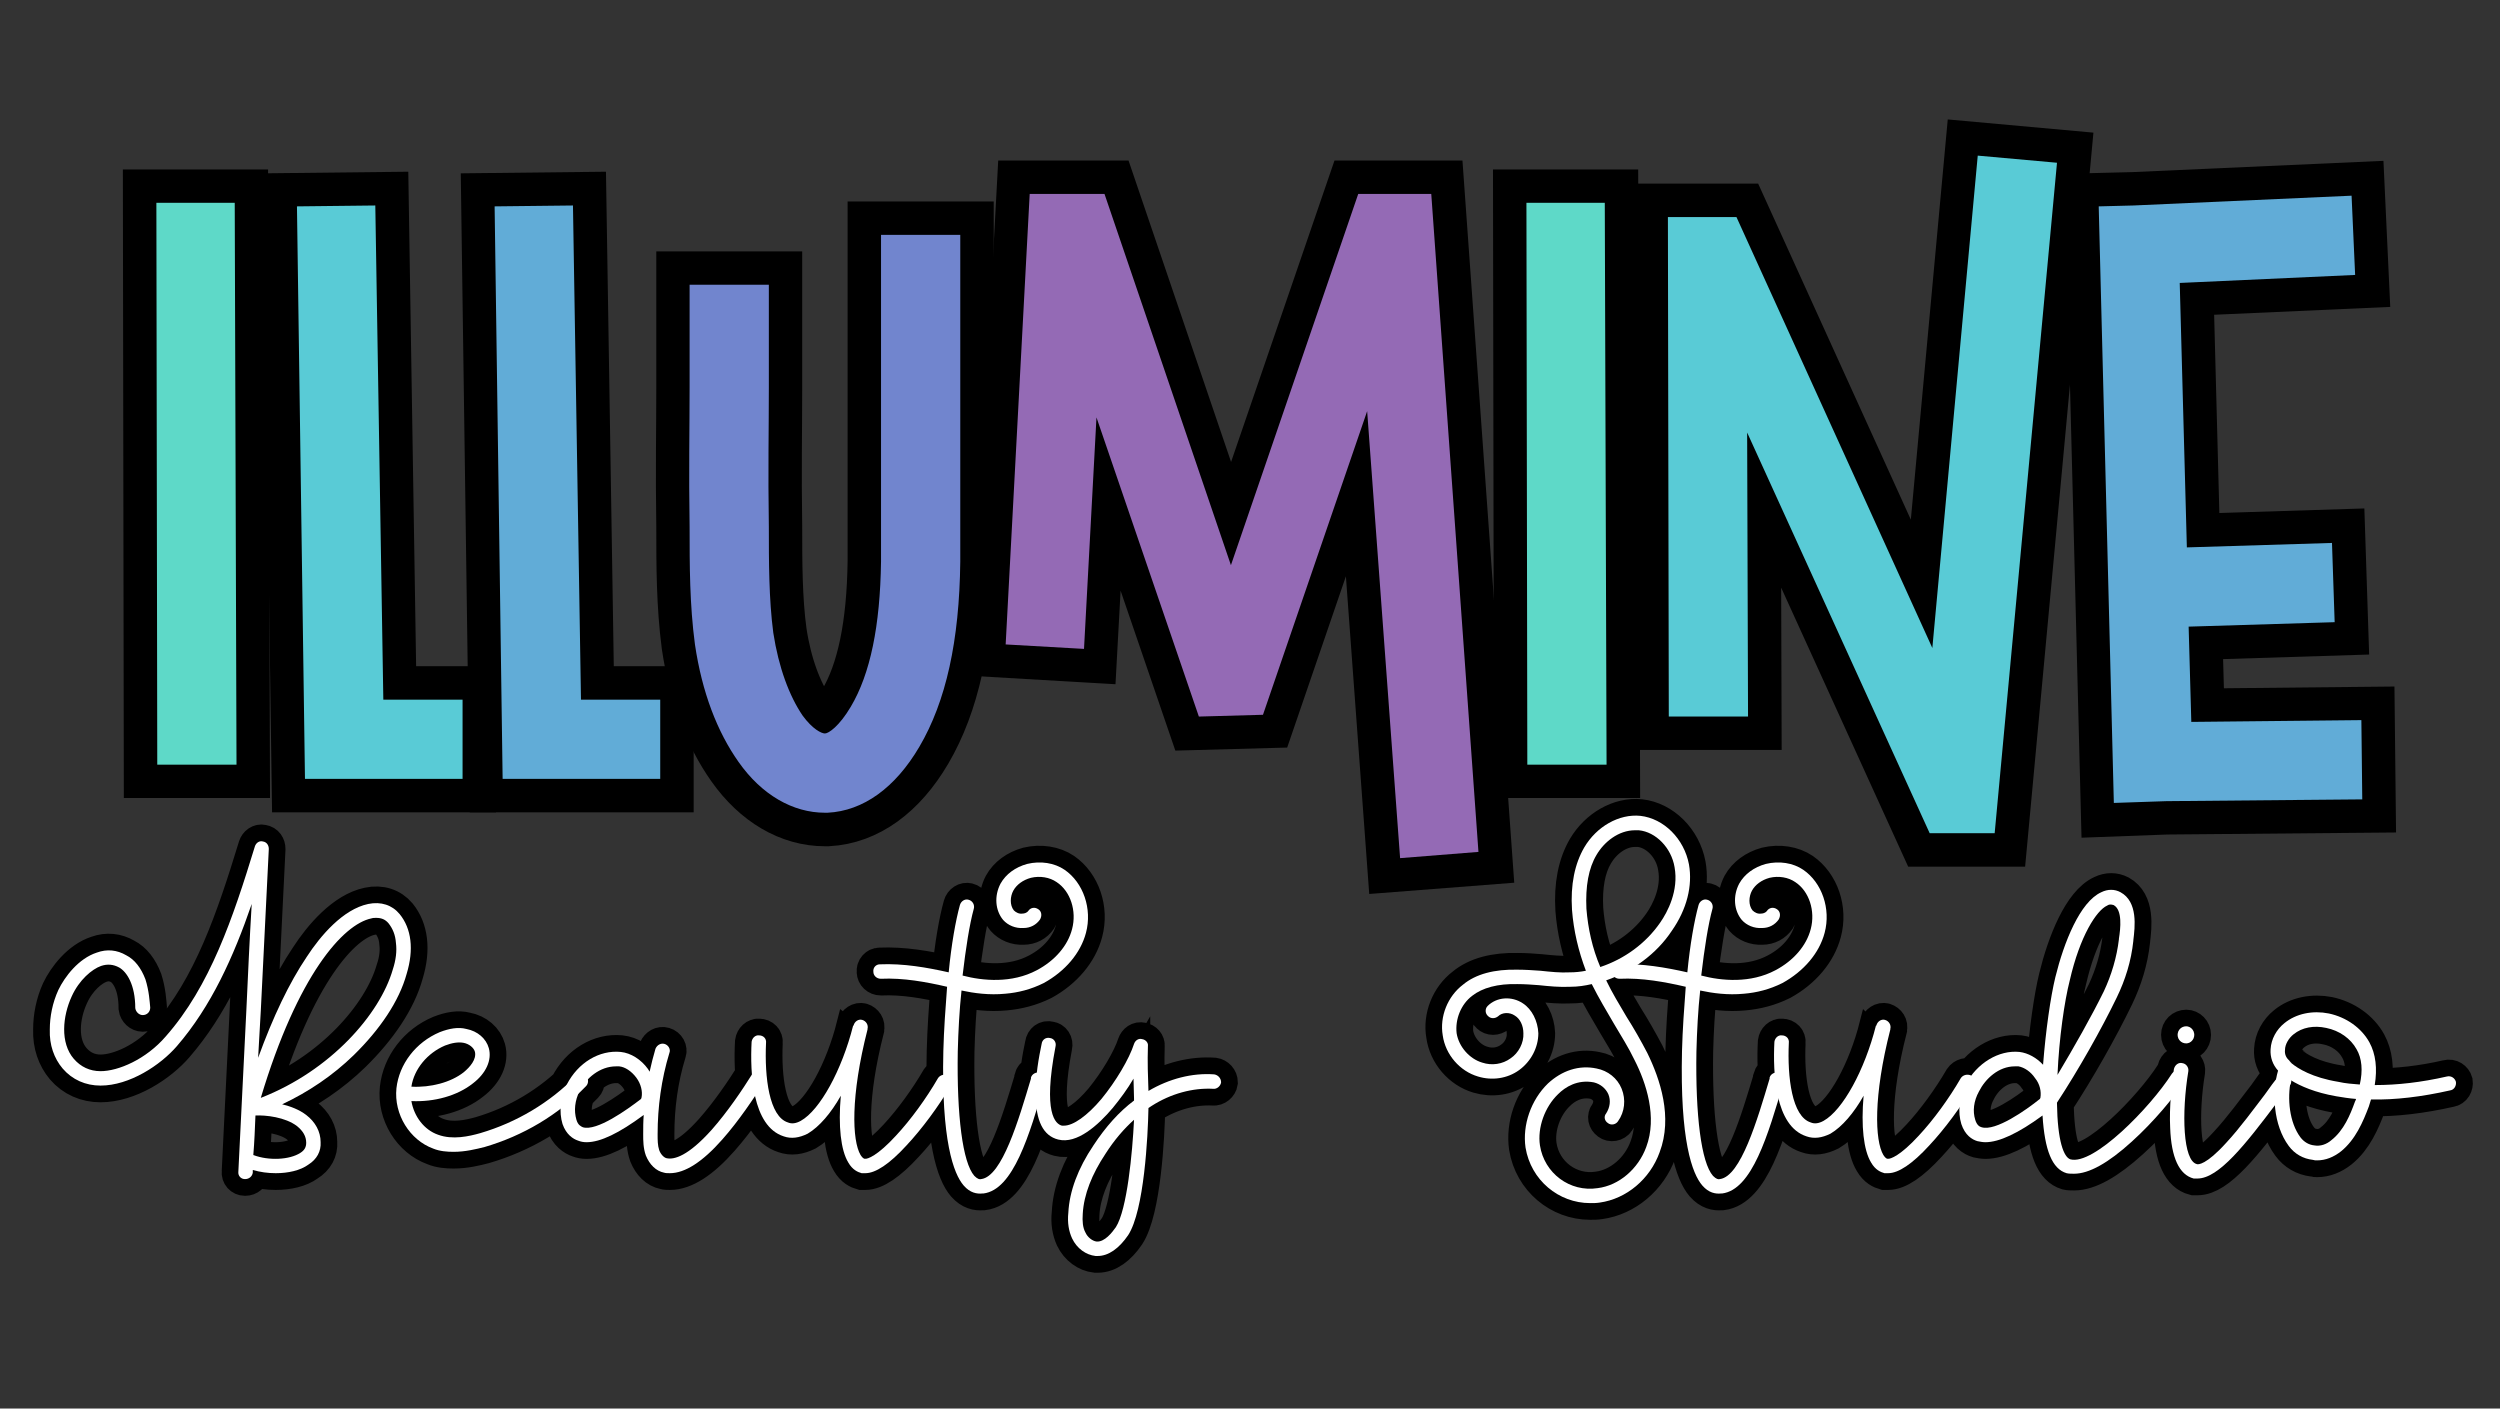
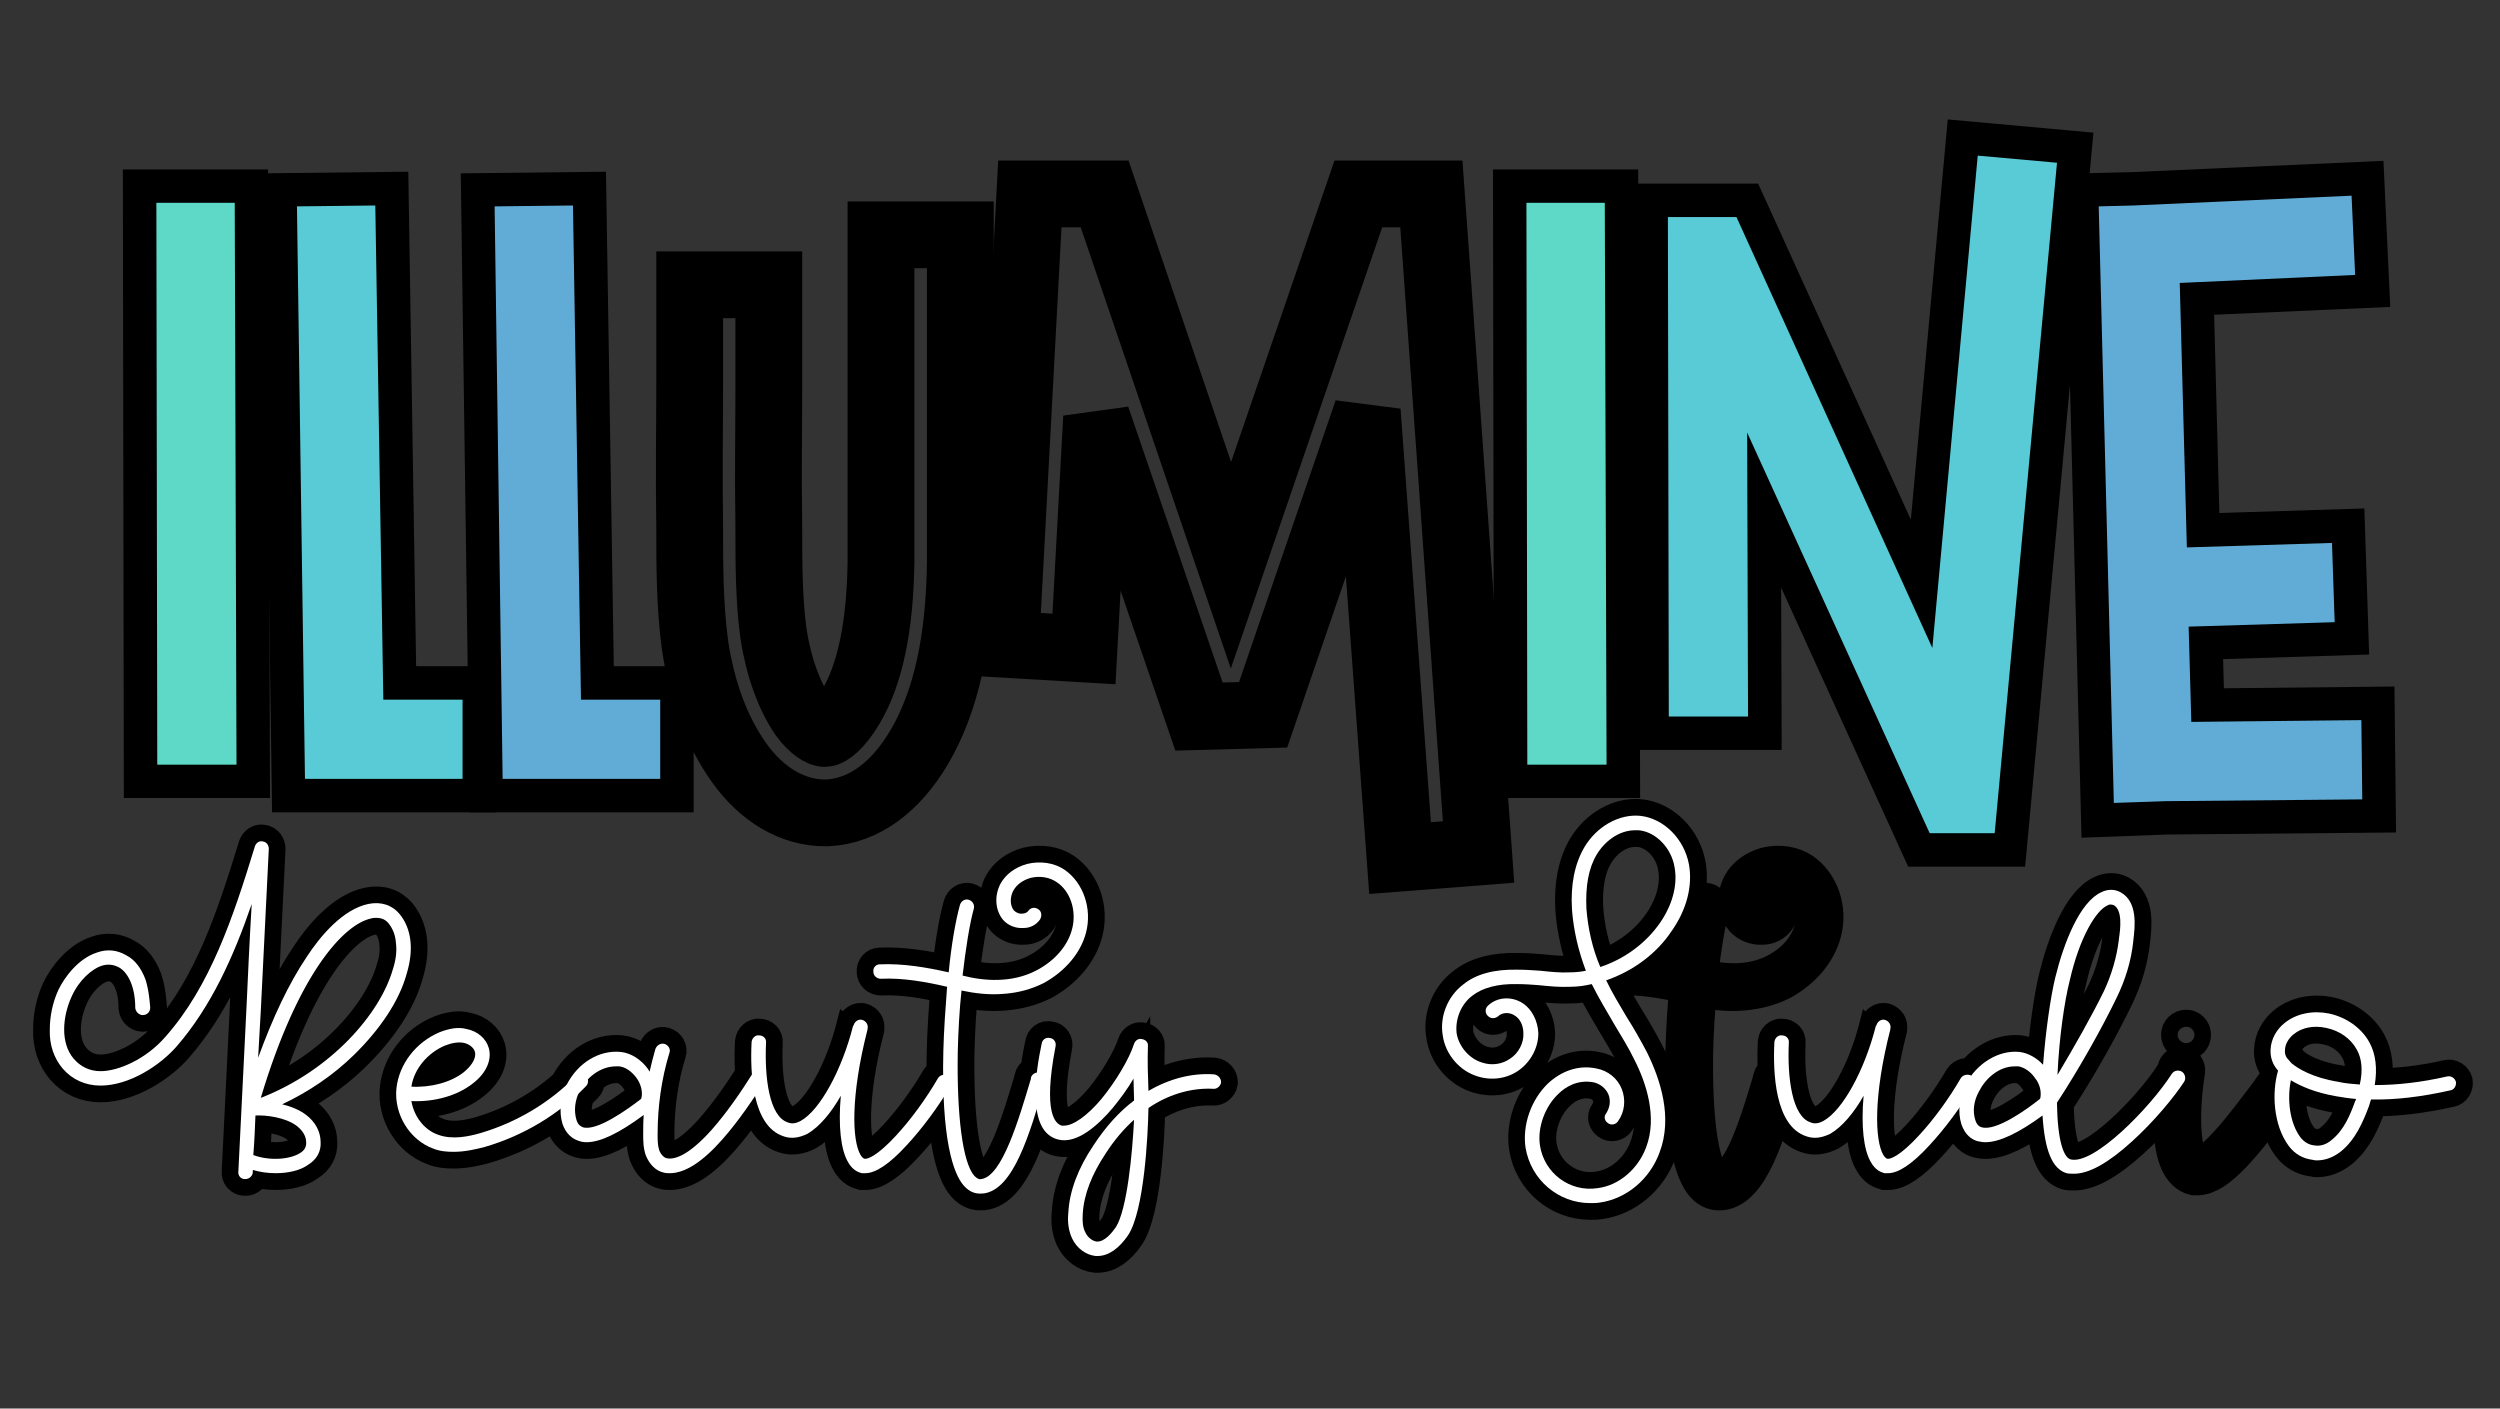
<svg xmlns="http://www.w3.org/2000/svg" width="1640" zoomAndPan="magnify" viewBox="0 0 1230 693" height="924" preserveAspectRatio="xMidYMid meet" version="1.0">
  <rect x="0" y="0" width="1230" height="693" fill="#333333" stroke="none" />
  <defs>
    <g />
    <clipPath id="c6934b96cf">
      <path d="M 0.887 0 L 303 0 L 303 563 L 0.887 563 Z M 0.887 0 " clip-rule="nonzero" />
    </clipPath>
    <clipPath id="d68d97f341">
      <path d="M 0.887 0 L 414 0 L 414 570 L 0.887 570 Z M 0.887 0 " clip-rule="nonzero" />
    </clipPath>
    <clipPath id="eb11df320e">
      <path d="M 846 0 L 1229.113 0 L 1229.113 581 L 846 581 Z M 846 0 " clip-rule="nonzero" />
    </clipPath>
    <clipPath id="b03160444f">
      <path d="M 0.887 308 L 1229.113 308 L 1229.113 692 L 0.887 692 Z M 0.887 308 " clip-rule="nonzero" />
    </clipPath>
  </defs>
  <g clip-path="url(#c6934b96cf)">
    <path stroke-linecap="butt" transform="matrix(4.694, 0, 0, 4.694, 36.082, -39.287)" fill="none" stroke-linejoin="miter" d="M 17.104 88.511 L 16.922 29.633 L 8.696 29.633 L 8.787 88.511 Z M 17.104 88.511 " stroke="#000000" stroke-width="7" stroke-opacity="1" stroke-miterlimit="4" />
  </g>
  <g clip-path="url(#d68d97f341)">
    <path stroke-linecap="butt" transform="matrix(4.694, 0, 0, 4.694, 36.082, -39.287)" fill="none" stroke-linejoin="miter" d="M 25.033 90.015 L 40.801 90.015 L 40.801 81.698 L 32.484 81.698 L 31.664 29.906 L 23.438 29.998 L 24.281 90.015 Z M 25.033 90.015 " stroke="#000000" stroke-width="7" stroke-opacity="1" stroke-miterlimit="4" />
  </g>
  <path stroke-linecap="butt" transform="matrix(4.694, 0, 0, 4.694, 36.082, -39.287)" fill="none" stroke-linejoin="miter" d="M 45.752 90.015 L 61.52 90.015 L 61.52 81.698 L 53.202 81.698 L 52.383 29.906 L 44.157 29.998 L 45 90.015 Z M 45.752 90.015 " stroke="#000000" stroke-width="7" stroke-opacity="1" stroke-miterlimit="4" />
  <path stroke-linecap="butt" transform="matrix(4.694, 0, 0, 4.694, 36.082, -39.287)" fill="none" stroke-linejoin="miter" d="M 72.896 38.223 L 64.602 38.223 C 64.602 42.416 64.602 45.765 64.602 48.955 C 64.602 53.422 64.511 57.637 64.602 63.606 C 64.602 67.617 64.602 71.718 65.149 75.911 C 65.901 80.969 67.496 85.071 69.729 88.238 C 72.167 91.701 75.425 93.57 78.775 93.57 C 78.866 93.57 78.98 93.57 79.071 93.57 C 82.808 93.365 86.158 90.949 88.687 86.643 C 91.466 81.904 92.879 75.546 92.97 67.252 L 92.97 32.983 L 84.654 32.983 L 84.654 67.252 C 84.562 73.951 83.537 79.01 81.486 82.45 C 80.279 84.501 79.162 85.253 78.775 85.253 C 78.411 85.253 77.476 84.797 76.451 83.384 C 75.061 81.333 73.921 78.349 73.375 74.703 C 72.896 71.171 72.896 67.252 72.896 63.606 C 72.805 57.637 72.896 53.422 72.896 48.955 C 72.896 45.765 72.896 42.416 72.896 38.223 Z M 72.896 38.223 " stroke="#000000" stroke-width="7" stroke-opacity="1" stroke-miterlimit="4" />
  <path stroke-linecap="butt" transform="matrix(4.694, 0, 0, 4.694, 36.082, -39.287)" fill="none" stroke-linejoin="miter" d="M 107.252 52.122 L 117.984 83.476 L 124.706 83.293 L 135.62 51.462 L 139.061 98.309 L 147.287 97.671 L 142.342 28.699 L 134.686 28.699 L 121.334 67.617 L 108.095 28.699 L 100.257 28.699 L 97.728 75.911 L 105.93 76.389 Z M 107.252 52.122 " stroke="#000000" stroke-width="7" stroke-opacity="1" stroke-miterlimit="4" />
  <path stroke-linecap="butt" transform="matrix(4.694, 0, 0, 4.694, 36.082, -39.287)" fill="none" stroke-linejoin="miter" d="M 160.713 88.511 L 160.531 29.633 L 152.305 29.633 L 152.396 88.511 Z M 160.713 88.511 " stroke="#000000" stroke-width="7" stroke-opacity="1" stroke-miterlimit="4" />
  <path stroke-linecap="butt" transform="matrix(4.694, 0, 0, 4.694, 36.082, -39.287)" fill="none" stroke-linejoin="miter" d="M 175.547 83.476 L 175.455 53.718 L 194.572 95.712 L 201.386 95.712 L 207.925 25.441 L 199.63 24.689 L 194.869 76.299 L 174.339 31.114 L 167.139 31.114 L 167.23 83.476 Z M 175.547 83.476 " stroke="#000000" stroke-width="7" stroke-opacity="1" stroke-miterlimit="4" />
  <g clip-path="url(#eb11df320e)">
    <path stroke-linecap="butt" transform="matrix(4.694, 0, 0, 4.694, 36.082, -39.287)" fill="none" stroke-linejoin="miter" d="M 213.895 92.544 L 219.387 92.34 L 239.916 92.157 L 239.825 83.863 L 222.006 84.045 L 221.733 74.065 L 237.022 73.586 L 236.749 65.27 L 221.528 65.748 L 220.799 38.018 L 239.187 37.198 L 238.8 28.881 L 215.945 29.906 L 212.3 29.998 Z M 213.895 92.544 " stroke="#000000" stroke-width="7" stroke-opacity="1" stroke-miterlimit="4" />
  </g>
  <g fill="#5ed9c8" fill-opacity="1">
    <g transform="translate(61.604, 397.232)">
      <g>
        <path d="M 54.758 -21.027 L 53.883 -297.449 L 15.332 -297.449 L 15.77 -21.027 Z M 54.758 -21.027 " />
      </g>
    </g>
  </g>
  <g fill="#59cbd6" fill-opacity="1">
    <g transform="translate(132.083, 397.232)">
      <g>
        <path d="M 21.465 -14.02 L 95.5 -14.02 L 95.5 -53.008 L 56.512 -53.008 L 52.566 -296.133 L 14.02 -295.695 L 17.961 -14.02 Z M 21.465 -14.02 " />
      </g>
    </g>
  </g>
  <g fill="#61acd7" fill-opacity="1">
    <g transform="translate(229.332, 397.232)">
      <g>
        <path d="M 21.465 -14.02 L 95.5 -14.02 L 95.5 -53.008 L 56.512 -53.008 L 52.566 -296.133 L 14.02 -295.695 L 17.961 -14.02 Z M 21.465 -14.02 " />
      </g>
    </g>
  </g>
  <g fill="#7185ce" fill-opacity="1">
    <g transform="translate(326.581, 397.232)">
      <g>
-         <path d="M 51.691 -257.145 L 12.703 -257.145 C 12.703 -237.434 12.703 -221.664 12.703 -206.77 C 12.703 -185.742 12.266 -166.027 12.703 -137.992 C 12.703 -119.156 12.703 -99.879 15.332 -80.168 C 18.836 -56.512 26.285 -37.234 36.797 -22.34 C 48.188 -6.133 63.52 2.629 79.289 2.629 C 79.727 2.629 80.168 2.629 80.605 2.629 C 98.129 1.754 113.898 -9.637 125.727 -29.789 C 138.867 -52.129 145.438 -81.918 145.875 -120.906 L 145.875 -281.676 L 106.887 -281.676 L 106.887 -120.906 C 106.449 -89.367 101.633 -65.711 91.996 -49.5 C 86.301 -39.863 81.043 -36.359 79.289 -36.359 C 77.539 -36.359 73.156 -38.551 68.34 -45.121 C 61.77 -54.758 56.512 -68.777 53.883 -85.859 C 51.691 -102.508 51.691 -120.906 51.691 -137.992 C 51.254 -166.027 51.691 -185.742 51.691 -206.77 C 51.691 -221.664 51.691 -237.434 51.691 -257.145 Z M 51.691 -257.145 " />
-       </g>
+         </g>
    </g>
  </g>
  <g fill="#946ab5" fill-opacity="1">
    <g transform="translate(486.022, 397.232)">
      <g>
-         <path d="M 53.445 -191.875 L 103.82 -44.684 L 135.363 -45.559 L 186.617 -194.941 L 202.824 24.969 L 241.375 21.902 L 218.156 -301.828 L 182.234 -301.828 L 119.594 -119.156 L 57.387 -301.828 L 20.59 -301.828 L 8.762 -80.168 L 47.312 -77.977 Z M 53.445 -191.875 " />
-       </g>
+         </g>
    </g>
  </g>
  <g fill="#5ed9c8" fill-opacity="1">
    <g transform="translate(735.671, 397.232)">
      <g>
        <path d="M 54.758 -21.027 L 53.883 -297.449 L 15.332 -297.449 L 15.77 -21.027 Z M 54.758 -21.027 " />
      </g>
    </g>
  </g>
  <g fill="#59cbd6" fill-opacity="1">
    <g transform="translate(806.15, 397.232)">
      <g>
        <path d="M 53.883 -44.684 L 53.445 -184.426 L 143.25 12.703 L 175.227 12.703 L 205.891 -317.16 L 166.902 -320.664 L 144.562 -78.414 L 48.188 -290.438 L 14.457 -290.438 L 14.895 -44.684 Z M 53.883 -44.684 " />
      </g>
    </g>
  </g>
  <g fill="#61acd7" fill-opacity="1">
    <g transform="translate(1018.983, 397.232)">
      <g>
        <path d="M 21.027 -2.191 L 46.875 -3.066 L 143.25 -3.941 L 142.809 -42.93 L 59.141 -42.055 L 57.824 -88.93 L 129.668 -91.117 L 128.355 -130.105 L 56.949 -127.914 L 53.445 -258.023 L 139.742 -261.965 L 137.992 -300.953 L 30.664 -296.133 L 13.582 -295.695 Z M 21.027 -2.191 " />
      </g>
    </g>
  </g>
  <g clip-path="url(#b03160444f)">
    <path stroke-linecap="butt" transform="matrix(4.694, 0, 0, 4.694, 24.956, 352.173)" fill="none" stroke-linejoin="miter" d="M 21.736 35.848 C 21.846 34.167 21.914 32.554 22.023 30.927 C 22.297 25.268 22.584 19.445 22.857 13.963 C 22.857 13.567 22.638 13.225 22.242 13.17 C 21.846 13.061 21.517 13.348 21.408 13.676 C 19.112 21.181 16.706 28.344 12.058 33.606 C 9.981 36.012 7.069 37.256 5.224 37.256 C 4.103 37.256 3.146 36.805 2.421 35.958 C 0.972 34.276 1.246 31.488 2.203 29.41 C 2.982 27.674 4.322 26.553 5.278 26.225 C 5.948 25.993 6.563 26.047 7.178 26.389 C 7.971 26.84 8.86 28.18 8.86 30.64 C 8.914 31.037 9.256 31.365 9.652 31.365 C 10.09 31.365 10.432 31.037 10.432 30.585 C 10.377 30.025 10.322 28.849 9.926 27.619 C 9.475 26.444 8.805 25.555 7.916 25.104 C 6.96 24.544 5.893 24.434 4.827 24.817 C 2.927 25.432 1.465 27.346 0.795 28.74 C 0.18 30.08 -0.094 31.542 -0.094 32.882 C -0.149 34.509 0.357 35.903 1.246 36.969 C 2.257 38.145 3.652 38.76 5.224 38.76 C 8.245 38.76 11.498 36.641 13.234 34.618 C 16.815 30.476 19.166 25.268 21.066 19.732 C 20.848 23.423 20.67 27.168 20.506 30.818 C 20.232 36.463 19.946 42.286 19.672 47.781 C 19.617 48.219 19.946 48.561 20.342 48.561 C 20.397 48.561 20.397 48.561 20.397 48.561 C 20.793 48.561 21.121 48.274 21.176 47.891 C 21.176 47.781 21.176 47.727 21.176 47.604 C 21.968 47.836 22.748 47.946 23.582 47.946 C 24.88 47.946 26.165 47.659 26.999 47.043 C 27.901 46.483 28.352 45.649 28.284 44.692 C 28.284 43.571 27.737 42.573 26.78 41.835 C 26.056 41.275 25.154 40.947 24.265 40.728 C 26.999 39.43 29.582 37.694 31.756 35.575 C 34.503 32.882 36.526 29.916 37.306 27.059 C 38.085 24.489 37.811 22.302 36.581 20.784 C 35.788 19.841 34.613 19.445 33.273 19.732 C 30.648 20.278 28.284 23.026 26.835 25.268 C 24.989 28.016 23.308 31.542 21.736 35.848 Z M 25.823 43.011 C 26.438 43.517 26.78 44.077 26.78 44.747 C 26.78 45.198 26.616 45.54 26.165 45.813 C 25.044 46.551 22.857 46.661 21.23 46.045 C 21.353 44.692 21.408 43.298 21.463 41.904 C 22.529 41.835 24.593 42.068 25.823 43.011 Z M 33.615 21.236 C 33.779 21.181 33.943 21.181 34.107 21.181 C 34.667 21.181 35.064 21.345 35.405 21.741 C 35.843 22.302 36.13 22.972 36.185 23.819 C 36.294 24.653 36.185 25.61 35.843 26.608 C 34.503 31.255 29.35 37.188 22.023 40.045 C 25.878 27.168 30.648 21.851 33.615 21.236 Z M 56.118 37.748 C 55.831 37.475 55.325 37.475 55.051 37.748 C 52.304 40.55 48.832 42.628 45.032 43.749 C 43.856 44.077 42.12 44.473 40.603 43.913 C 39.154 43.407 38.088 42.013 37.801 40.386 C 40.207 40.496 42.626 39.826 44.239 38.541 C 45.647 37.475 46.262 36.08 45.92 34.837 C 45.647 33.839 44.745 33.046 43.569 32.827 C 42.735 32.608 41.778 32.773 40.767 33.169 C 38.252 34.222 36.516 36.518 36.242 39.047 C 35.955 41.781 37.637 44.473 40.097 45.362 C 40.767 45.649 41.56 45.704 42.23 45.704 C 43.46 45.704 44.581 45.43 45.469 45.198 C 49.502 44.022 53.206 41.835 56.118 38.814 C 56.391 38.541 56.391 38.035 56.118 37.748 Z M 41.327 34.563 C 42.065 34.276 42.735 34.167 43.296 34.276 C 43.856 34.399 44.362 34.782 44.471 35.233 C 44.635 36.012 43.966 36.805 43.296 37.365 C 41.943 38.432 39.824 38.992 37.801 38.869 C 38.088 37.024 39.482 35.342 41.327 34.563 Z M 74.65 37.256 C 74.253 37.024 73.802 37.078 73.584 37.475 C 72.463 39.265 70.945 41.507 69.264 43.407 C 66.804 46.155 65.355 46.551 64.562 46.374 C 64.288 46.319 63.947 45.991 63.783 45.54 C 63.619 45.034 63.619 44.473 63.619 43.858 C 63.619 41.001 64.001 38.09 64.849 35.342 C 65.013 34.96 64.739 34.509 64.343 34.399 C 63.947 34.276 63.564 34.509 63.386 34.905 C 63.168 35.684 62.949 36.518 62.771 37.311 C 62.717 37.188 62.662 37.133 62.607 37.024 C 61.883 36.012 60.816 35.342 59.75 35.233 C 57.508 35.014 55.266 36.354 54.091 38.65 C 53.421 39.99 53.257 41.507 53.654 42.792 C 54.036 43.913 54.774 44.364 55.266 44.528 C 55.554 44.638 55.827 44.692 56.169 44.692 C 57.617 44.692 59.586 43.749 62.156 41.835 C 62.101 42.519 62.101 43.189 62.101 43.858 C 62.101 44.528 62.101 45.307 62.388 46.1 C 62.771 47.043 63.441 47.727 64.288 47.891 C 64.453 47.946 64.685 47.946 64.904 47.946 C 66.475 47.946 68.321 46.77 70.385 44.419 C 72.121 42.451 73.693 40.099 74.869 38.254 C 75.087 37.926 74.978 37.475 74.65 37.256 Z M 61.937 39.99 L 61.883 40.168 C 60.42 41.275 57.235 43.571 55.772 43.134 C 55.554 43.011 55.266 42.902 55.103 42.341 C 54.829 41.398 54.939 40.332 55.444 39.32 C 56.114 37.981 57.563 36.75 59.244 36.75 C 59.354 36.75 59.477 36.75 59.586 36.75 C 60.201 36.805 60.871 37.256 61.377 37.926 C 61.883 38.596 62.047 39.375 61.937 39.99 Z M 94.071 37.694 C 93.675 37.529 93.237 37.639 93.005 37.981 C 91.775 40.099 90.148 42.341 88.59 44.022 C 86.676 46.1 85.61 46.483 85.336 46.428 C 85.172 46.428 84.995 46.209 84.885 46.045 C 83.997 44.528 83.819 39.881 85.61 32.882 C 85.61 32.827 85.61 32.827 85.61 32.827 C 85.733 32.376 85.446 31.993 85.063 31.87 C 84.667 31.761 84.27 32.048 84.161 32.431 C 84.161 32.431 84.161 32.486 84.106 32.486 C 82.931 37.133 80.634 41.343 78.611 42.451 C 78.119 42.737 77.668 42.792 77.272 42.628 C 75.317 42.013 74.811 37.926 74.975 34.276 C 75.03 33.839 74.702 33.497 74.251 33.497 C 73.854 33.442 73.526 33.784 73.471 34.167 C 73.294 37.42 73.526 43.011 76.82 44.077 C 77.613 44.364 78.447 44.255 79.349 43.804 C 80.579 43.079 81.81 41.617 82.821 39.826 C 82.534 43.011 82.821 45.54 83.6 46.825 C 84.051 47.604 84.612 47.836 84.995 47.946 C 85.118 47.946 85.227 47.946 85.391 47.946 C 86.457 47.946 87.906 46.989 89.697 45.034 C 91.324 43.298 93.06 40.947 94.345 38.76 C 94.522 38.363 94.413 37.926 94.071 37.694 Z M 106.281 16.137 C 105.214 15.412 103.752 15.194 102.358 15.521 C 101.127 15.864 100.116 16.588 99.555 17.6 C 98.886 18.885 98.995 20.402 99.842 21.399 C 100.335 21.96 101.127 22.302 101.961 22.247 C 102.686 22.247 103.314 21.905 103.697 21.345 C 103.929 20.962 103.861 20.511 103.533 20.278 C 103.137 20.005 102.686 20.115 102.467 20.456 C 102.303 20.675 102.016 20.73 101.852 20.73 C 101.51 20.784 101.182 20.621 100.95 20.402 C 100.512 19.841 100.567 18.939 100.895 18.324 C 101.237 17.709 101.906 17.203 102.754 16.984 C 103.697 16.752 104.709 16.93 105.433 17.435 C 106.896 18.379 107.566 20.456 107.06 22.357 C 106.609 24.093 105.269 25.664 103.369 26.662 C 100.731 28.07 97.71 27.783 95.578 27.223 C 95.919 24.366 96.316 21.851 96.753 20.224 C 96.863 19.841 96.644 19.39 96.193 19.281 C 95.81 19.171 95.413 19.445 95.304 19.841 C 94.853 21.454 94.402 23.983 94.129 26.895 C 91.887 26.389 89.372 25.938 86.898 26.047 C 86.515 26.047 86.173 26.389 86.228 26.84 C 86.228 27.223 86.569 27.565 87.02 27.565 C 89.372 27.455 91.777 27.906 93.951 28.398 C 93.787 30.585 93.623 32.937 93.568 35.124 C 93.336 44.528 94.634 48 95.687 49.23 C 96.37 50.01 97.095 50.133 97.655 50.078 C 97.71 50.078 97.71 50.078 97.765 50.078 C 100.895 49.681 102.576 43.968 104.203 38.432 L 104.203 38.363 C 104.367 37.981 104.094 37.529 103.697 37.42 C 103.314 37.311 102.863 37.529 102.754 37.926 L 102.754 38.035 C 101.455 42.341 99.719 48.274 97.546 48.561 C 97.368 48.615 97.15 48.561 96.808 48.219 C 95.578 46.825 94.962 41.904 95.072 35.178 C 95.127 33.046 95.249 30.872 95.468 28.795 C 96.753 29.082 98.38 29.301 100.061 29.136 C 101.401 29.013 102.754 28.685 104.094 28.016 C 106.335 26.785 107.948 24.872 108.509 22.753 C 109.192 20.224 108.235 17.49 106.281 16.137 Z M 121.955 37.584 C 119.659 37.42 117.253 38.035 115.066 39.32 C 115.011 37.871 114.956 36.245 115.011 34.618 C 115.066 34.276 114.779 33.948 114.396 33.893 C 114 33.784 113.671 34.057 113.549 34.399 C 113.043 35.958 111.648 38.309 110.131 40.168 C 108.627 41.958 107.165 42.956 106.222 42.956 C 106.167 42.956 106.044 42.956 105.989 42.956 C 105.32 42.792 103.98 41.671 105.32 34.673 C 105.429 34.222 105.155 33.839 104.759 33.784 C 104.308 33.661 103.925 33.948 103.87 34.399 C 103.584 35.739 103.201 37.816 103.255 39.717 C 103.255 42.451 104.035 44.022 105.606 44.419 C 107.561 44.925 109.803 42.902 111.307 41.111 C 112.099 40.168 112.879 39.101 113.494 38.035 C 113.494 38.705 113.549 39.43 113.549 40.099 C 113.549 40.168 113.549 40.222 113.549 40.332 C 111.99 41.507 110.582 43.079 109.297 45.034 C 107.671 47.44 106.782 49.846 106.673 52.087 C 106.55 53.154 106.727 54.042 107.056 54.78 C 107.561 55.833 108.518 56.516 109.516 56.625 C 109.584 56.625 109.639 56.625 109.748 56.625 C 110.869 56.625 111.99 55.833 112.933 54.438 C 114.615 51.869 115.011 44.077 115.066 41.111 C 115.175 41.056 115.285 40.947 115.394 40.892 C 117.417 39.607 119.713 38.992 121.846 39.101 C 122.229 39.156 122.625 38.814 122.68 38.432 C 122.68 37.981 122.338 37.639 121.955 37.584 Z M 111.648 53.605 C 111.252 54.165 110.473 55.163 109.639 55.108 C 109.188 55.054 108.682 54.657 108.463 54.165 C 108.176 53.659 108.122 52.989 108.176 52.197 C 108.286 50.187 109.133 48.055 110.582 45.868 C 111.484 44.473 112.482 43.298 113.549 42.341 C 113.384 45.813 112.824 51.746 111.648 53.605 Z M 149.605 37.816 C 151.067 38.254 152.681 38.035 153.911 37.133 C 155.154 36.245 155.934 34.782 155.934 33.278 C 155.879 31.993 155.264 30.75 154.307 30.134 C 153.132 29.355 151.56 29.465 150.616 30.421 C 150.329 30.695 150.329 31.201 150.671 31.488 C 150.945 31.761 151.396 31.761 151.737 31.488 C 152.12 31.091 152.913 31.037 153.473 31.433 C 154.034 31.761 154.362 32.486 154.362 33.278 C 154.417 34.276 153.856 35.342 153.022 35.903 C 152.188 36.518 151.067 36.696 150.056 36.354 C 148.716 35.958 147.595 34.673 147.363 33.278 C 147.199 31.816 147.814 30.257 148.99 29.355 C 150.056 28.521 151.682 28.07 153.747 28.125 C 154.471 28.125 155.264 28.18 155.988 28.234 C 157.055 28.344 158.175 28.453 159.296 28.398 C 160.076 28.398 160.8 28.289 161.538 28.125 C 162.263 29.574 163.097 30.982 163.889 32.321 C 164.614 33.552 165.393 34.782 166.008 36.08 C 167.238 38.486 168.414 42.068 167.238 45.198 C 166.404 47.494 164.382 49.23 162.153 49.517 C 159.242 49.955 156.549 47.946 156.098 45.034 C 155.824 43.189 156.604 41.001 157.998 39.662 C 158.736 38.924 160.021 38.09 161.757 38.432 C 162.427 38.596 162.987 39.047 163.274 39.662 C 163.548 40.332 163.438 41.056 163.042 41.671 C 162.768 42.013 162.878 42.451 163.206 42.683 C 163.548 42.956 164.053 42.847 164.272 42.519 C 164.997 41.507 165.119 40.222 164.668 39.101 C 164.217 37.981 163.206 37.188 162.03 36.969 C 160.185 36.573 158.394 37.188 156.945 38.541 C 155.154 40.277 154.252 42.902 154.594 45.253 C 155.154 48.67 158.066 51.076 161.361 51.076 C 161.702 51.076 162.03 51.076 162.372 51.021 C 165.174 50.638 167.635 48.561 168.646 45.758 C 170.041 42.068 168.701 38.09 167.361 35.342 C 166.678 34.057 165.953 32.773 165.174 31.542 C 164.45 30.312 163.657 29.013 163.042 27.729 C 165.789 26.785 168.305 24.995 169.931 22.52 C 171.503 20.278 172.118 17.818 171.722 15.576 C 171.216 12.897 169.084 10.765 166.623 10.491 C 164.382 10.259 162.03 11.612 160.745 13.785 C 159.734 15.521 159.296 17.709 159.46 20.347 C 159.625 22.52 160.13 24.653 160.91 26.731 C 160.362 26.84 159.802 26.895 159.242 26.895 C 158.23 26.949 157.219 26.84 156.153 26.731 C 155.373 26.662 154.539 26.608 153.747 26.608 C 151.341 26.553 149.386 27.059 148.033 28.18 C 146.42 29.41 145.572 31.542 145.914 33.497 C 146.188 35.52 147.705 37.256 149.605 37.816 Z M 162.03 14.579 C 162.823 13.225 164.327 11.995 166.063 11.995 C 166.24 11.995 166.35 11.995 166.459 11.995 C 168.25 12.173 169.876 13.84 170.205 15.864 C 170.656 18.324 169.48 20.566 168.701 21.687 C 167.184 23.874 164.942 25.487 162.427 26.334 C 161.593 24.366 161.142 22.302 160.978 20.224 C 160.855 17.873 161.196 15.973 162.03 14.579 Z M 183.707 16.137 C 182.641 15.412 181.178 15.194 179.784 15.521 C 178.554 15.864 177.542 16.588 176.982 17.6 C 176.312 18.885 176.421 20.402 177.269 21.399 C 177.761 21.96 178.554 22.302 179.388 22.247 C 180.112 22.247 180.741 21.905 181.124 21.345 C 181.356 20.962 181.288 20.511 180.959 20.278 C 180.563 20.005 180.112 20.115 179.893 20.456 C 179.729 20.675 179.442 20.73 179.278 20.73 C 178.936 20.784 178.608 20.621 178.376 20.402 C 177.939 19.841 177.993 18.939 178.321 18.324 C 178.663 17.709 179.333 17.203 180.18 16.984 C 181.124 16.752 182.135 16.93 182.86 17.435 C 184.322 18.379 184.992 20.456 184.486 22.357 C 184.035 24.093 182.695 25.664 180.795 26.662 C 178.157 28.07 175.136 27.783 173.004 27.223 C 173.346 24.366 173.742 21.851 174.18 20.224 C 174.289 19.841 174.07 19.39 173.619 19.281 C 173.236 19.171 172.84 19.445 172.73 19.841 C 172.279 21.454 171.828 23.983 171.555 26.895 C 169.313 26.389 166.798 25.938 164.323 26.047 C 163.941 26.047 163.599 26.389 163.654 26.84 C 163.654 27.223 163.996 27.565 164.447 27.565 C 166.798 27.455 169.204 27.906 171.377 28.398 C 171.213 30.585 171.049 32.937 170.994 35.124 C 170.762 44.528 172.061 48 173.113 49.23 C 173.797 50.01 174.521 50.133 175.082 50.078 C 175.136 50.078 175.136 50.078 175.191 50.078 C 178.321 49.681 180.003 43.968 181.629 38.432 L 181.629 38.363 C 181.793 37.981 181.52 37.529 181.124 37.42 C 180.741 37.311 180.29 37.529 180.18 37.926 L 180.18 38.035 C 178.882 42.341 177.146 48.274 174.972 48.561 C 174.795 48.615 174.576 48.561 174.234 48.219 C 173.004 46.825 172.389 41.904 172.498 35.178 C 172.553 33.046 172.676 30.872 172.895 28.795 C 174.18 29.082 175.806 29.301 177.487 29.136 C 178.827 29.013 180.18 28.685 181.52 28.016 C 183.762 26.785 185.375 24.872 185.935 22.753 C 186.618 20.224 185.662 17.49 183.707 16.137 Z M 201.282 37.694 C 200.885 37.529 200.448 37.639 200.215 37.981 C 198.985 40.099 197.358 42.341 195.8 44.022 C 193.886 46.1 192.82 46.483 192.547 46.428 C 192.383 46.428 192.205 46.209 192.096 46.045 C 191.207 44.528 191.03 39.881 192.82 32.882 C 192.82 32.827 192.82 32.827 192.82 32.827 C 192.943 32.376 192.656 31.993 192.273 31.87 C 191.877 31.761 191.481 32.048 191.371 32.431 C 191.371 32.431 191.371 32.486 191.317 32.486 C 190.141 37.133 187.845 41.343 185.821 42.451 C 185.329 42.737 184.878 42.792 184.482 42.628 C 182.527 42.013 182.021 37.926 182.185 34.276 C 182.24 33.839 181.912 33.497 181.461 33.497 C 181.064 33.442 180.736 33.784 180.682 34.167 C 180.504 37.42 180.736 43.011 184.031 44.077 C 184.824 44.364 185.658 44.255 186.56 43.804 C 187.79 43.079 189.02 41.617 190.032 39.826 C 189.745 43.011 190.032 45.54 190.811 46.825 C 191.262 47.604 191.822 47.836 192.205 47.946 C 192.328 47.946 192.437 47.946 192.602 47.946 C 193.668 47.946 195.117 46.989 196.907 45.034 C 198.534 43.298 200.27 40.947 201.555 38.76 C 201.733 38.363 201.623 37.926 201.282 37.694 Z M 218.302 23.587 L 218.302 23.532 C 218.466 22.138 218.807 19.5 216.962 18.488 C 216.333 18.16 215.609 18.16 214.939 18.488 C 212.697 19.5 211.016 23.751 210.127 27.4 C 209.622 29.465 209.116 32.991 208.842 36.573 C 208.159 35.848 207.27 35.342 206.368 35.233 C 204.195 35.014 201.898 36.409 200.723 38.65 C 200.053 40.045 199.875 41.507 200.272 42.792 C 200.668 43.968 201.393 44.419 201.953 44.583 C 202.227 44.638 202.514 44.692 202.787 44.692 C 204.25 44.692 206.259 43.749 208.788 41.904 C 209.007 45.54 209.786 47.494 211.303 47.946 C 211.522 48 211.809 48 212.082 48 C 213.654 48 215.664 46.879 218.138 44.638 C 220.489 42.519 222.553 39.99 223.619 38.363 C 223.838 38.035 223.728 37.529 223.401 37.311 C 223.004 37.078 222.553 37.188 222.334 37.529 C 220.038 41.111 214.105 47.166 211.699 46.483 C 211.016 46.264 210.346 44.638 210.291 40.55 C 212.533 37.133 214.939 32.882 216.566 29.519 C 217.454 27.674 218.069 25.719 218.302 23.587 Z M 208.555 40.045 L 208.501 40.168 C 207.052 41.343 203.853 43.571 202.404 43.134 C 202.172 43.079 201.898 42.902 201.721 42.341 C 201.447 41.453 201.557 40.386 202.117 39.375 C 202.787 38.035 204.195 36.75 205.876 36.75 C 205.986 36.75 206.095 36.75 206.204 36.75 L 206.259 36.75 C 206.874 36.86 207.544 37.311 207.995 37.981 C 208.501 38.596 208.665 39.375 208.555 40.045 Z M 210.346 37.639 C 210.524 33.784 211.071 29.916 211.631 27.729 C 212.697 23.081 214.433 20.402 215.554 19.896 C 215.718 19.787 215.841 19.787 215.951 19.787 C 216.06 19.787 216.169 19.841 216.224 19.841 C 217.181 20.347 216.962 22.302 216.784 23.368 L 216.784 23.423 C 216.566 25.323 216.005 27.168 215.226 28.849 C 213.928 31.488 212.082 34.727 210.346 37.639 Z M 223.847 34.344 C 224.284 34.344 224.681 33.948 224.681 33.442 C 224.681 32.937 224.284 32.554 223.847 32.554 C 223.341 32.554 222.945 32.937 222.945 33.442 C 222.945 33.948 223.341 34.344 223.847 34.344 Z M 234.591 37.694 C 234.249 37.42 233.812 37.475 233.525 37.816 C 233.128 38.199 232.637 38.924 232.076 39.717 C 230.955 41.166 229.492 43.189 228.043 44.747 C 225.911 47.098 225.077 47.043 224.954 46.989 C 223.505 46.661 223.341 41.671 224.065 37.256 C 224.12 36.86 223.847 36.463 223.45 36.409 C 223.054 36.299 222.671 36.573 222.548 37.024 C 222.329 38.486 222.043 41.001 222.166 43.189 C 222.275 46.319 223.109 48.11 224.626 48.506 C 224.735 48.506 224.899 48.506 225.023 48.506 C 227.251 48.506 230.053 44.925 233.306 40.605 C 233.867 39.826 234.373 39.156 234.7 38.76 C 234.933 38.432 234.933 37.981 234.591 37.694 Z M 252.117 38.363 C 252.007 37.981 251.611 37.694 251.16 37.816 C 248.481 38.432 245.952 38.705 243.656 38.705 L 243.601 38.705 C 243.888 36.969 243.71 35.452 243.041 34.222 C 242.207 32.718 240.635 31.597 238.789 31.201 C 237.108 30.872 235.372 31.201 234.142 32.212 C 233.308 32.882 232.747 33.893 232.693 34.96 C 232.625 35.793 232.911 36.573 233.472 37.188 C 232.802 39.484 232.966 42.902 234.593 45.089 C 235.208 45.923 236.097 46.428 237.108 46.551 C 237.272 46.606 237.395 46.606 237.559 46.606 C 238.448 46.606 239.295 46.264 240.074 45.649 C 241.591 44.419 242.371 42.573 242.986 40.947 C 243.041 40.728 243.15 40.441 243.218 40.222 C 245.733 40.277 248.535 39.935 251.502 39.265 C 251.953 39.211 252.172 38.76 252.117 38.363 Z M 241.537 40.441 C 241.031 41.835 240.361 43.462 239.063 44.473 C 238.571 44.925 237.887 45.143 237.272 45.034 C 236.712 44.979 236.219 44.692 235.823 44.187 C 234.647 42.628 234.415 40.099 234.812 38.199 C 235.823 38.814 237.327 39.484 239.569 39.881 C 240.238 39.99 240.922 40.099 241.646 40.168 C 241.646 40.222 241.591 40.332 241.537 40.441 Z M 242.043 38.65 C 241.305 38.596 240.525 38.541 239.801 38.363 C 237.053 37.926 235.536 36.969 234.866 36.409 C 234.866 36.354 234.812 36.354 234.812 36.354 C 234.757 36.245 234.647 36.19 234.647 36.135 C 234.306 35.848 234.142 35.452 234.196 35.014 C 234.196 34.454 234.593 33.784 235.099 33.388 C 235.987 32.663 237.217 32.431 238.502 32.718 C 239.91 32.991 241.086 33.839 241.701 34.96 C 242.261 35.903 242.371 37.188 242.043 38.65 Z M 242.043 38.65 " stroke="#000000" stroke-width="3.5" stroke-opacity="1" stroke-miterlimit="4" />
  </g>
  <g fill="#ffffff" fill-opacity="1">
    <g transform="translate(25.03, 577.473)">
      <g>
        <path d="M 101.969 -57.027 C 102.492 -64.914 102.758 -72.535 103.281 -80.156 C 104.594 -106.699 105.91 -134.031 107.223 -159.785 C 107.223 -161.625 106.172 -163.199 104.332 -163.465 C 102.492 -163.988 100.918 -162.676 100.391 -161.098 C 89.617 -125.883 78.316 -92.242 56.504 -67.539 C 46.777 -56.238 33.113 -50.457 24.441 -50.457 C 19.184 -50.457 14.719 -52.562 11.301 -56.504 C 4.469 -64.387 5.781 -77.527 10.25 -87.25 C 13.93 -95.398 20.234 -100.652 24.703 -102.23 C 27.855 -103.281 30.746 -103.02 33.641 -101.441 C 37.316 -99.34 41.523 -93.031 41.523 -81.469 C 41.785 -79.629 43.363 -78.051 45.203 -78.051 C 47.305 -78.051 48.883 -79.629 48.883 -81.73 C 48.617 -84.359 48.355 -89.879 46.516 -95.66 C 44.414 -101.18 41.262 -105.383 37.055 -107.488 C 32.586 -110.113 27.594 -110.641 22.602 -108.801 C 13.664 -105.91 6.832 -96.973 3.68 -90.406 C 0.789 -84.098 -0.527 -77.266 -0.527 -70.957 C -0.789 -63.336 1.578 -56.766 5.781 -51.773 C 10.512 -46.254 17.082 -43.363 24.441 -43.363 C 38.633 -43.363 53.875 -53.348 62.023 -62.809 C 78.84 -82.258 89.879 -106.699 98.812 -132.715 C 97.762 -115.371 96.973 -97.762 96.188 -80.68 C 94.871 -54.137 93.559 -26.805 92.242 -1.051 C 91.98 1.051 93.559 2.629 95.398 2.629 C 95.66 2.629 95.66 2.629 95.66 2.629 C 97.5 2.629 99.078 1.312 99.34 -0.527 C 99.34 -1.051 99.34 -1.312 99.34 -1.84 C 103.02 -0.789 106.699 -0.262 110.641 -0.262 C 116.684 -0.262 122.73 -1.578 126.672 -4.469 C 130.875 -7.094 132.977 -11.039 132.715 -15.504 C 132.715 -20.762 130.086 -25.492 125.621 -28.91 C 122.203 -31.535 118 -33.113 113.793 -34.164 C 126.672 -40.207 138.762 -48.355 149.008 -58.344 C 161.887 -70.957 171.348 -84.887 175.027 -98.289 C 178.707 -110.379 177.391 -120.625 171.609 -127.723 C 167.93 -132.191 162.414 -134.031 156.105 -132.715 C 143.754 -130.086 132.715 -117.211 125.883 -106.699 C 117.211 -93.82 109.324 -77.266 101.969 -57.027 Z M 121.152 -23.391 C 124.043 -21.023 125.621 -18.395 125.621 -15.242 C 125.621 -13.141 124.832 -11.562 122.73 -10.25 C 117.473 -6.832 107.223 -6.309 99.602 -9.199 C 100.129 -15.504 100.391 -22.074 100.652 -28.645 C 105.648 -28.91 115.371 -27.855 121.152 -23.391 Z M 157.684 -125.621 C 158.469 -125.883 159.258 -125.883 160.047 -125.883 C 162.676 -125.883 164.516 -125.094 166.09 -123.254 C 168.195 -120.625 169.508 -117.473 169.77 -113.531 C 170.297 -109.59 169.77 -105.121 168.195 -100.391 C 161.887 -78.578 137.707 -50.723 103.281 -37.316 C 121.414 -97.762 143.754 -122.73 157.684 -125.621 Z M 157.684 -125.621 " />
      </g>
    </g>
  </g>
  <g fill="#ffffff" fill-opacity="1">
    <g transform="translate(198.725, 577.473)">
      <g>
        <path d="M 89.617 -48.094 C 88.301 -49.406 85.938 -49.406 84.621 -48.094 C 71.746 -34.953 55.453 -25.23 37.582 -19.973 C 32.062 -18.395 23.914 -16.555 16.82 -19.184 C 9.988 -21.551 4.992 -28.121 3.68 -35.742 C 14.98 -35.215 26.281 -38.371 33.902 -44.414 C 40.473 -49.406 43.363 -55.977 41.785 -61.758 C 40.473 -66.488 36.266 -70.168 30.746 -71.219 C 26.805 -72.27 22.34 -71.484 17.609 -69.645 C 5.781 -64.648 -2.363 -53.875 -3.68 -42.047 C -4.992 -29.172 2.891 -16.555 14.453 -12.352 C 17.609 -11.039 21.285 -10.773 24.441 -10.773 C 30.223 -10.773 35.477 -12.09 39.684 -13.141 C 58.605 -18.66 75.949 -28.91 89.617 -43.102 C 90.93 -44.414 90.93 -46.777 89.617 -48.094 Z M 20.234 -63.074 C 23.652 -64.387 26.805 -64.914 29.434 -64.387 C 32.062 -63.859 34.426 -62.023 34.953 -59.918 C 35.742 -56.238 32.586 -52.562 29.434 -49.934 C 23.125 -44.938 13.141 -42.312 3.68 -42.836 C 4.992 -51.508 11.562 -59.395 20.234 -63.074 Z M 20.234 -63.074 " />
      </g>
    </g>
  </g>
  <g fill="#ffffff" fill-opacity="1">
    <g transform="translate(285.966, 577.473)">
      <g>
        <path d="M 89.352 -50.457 C 87.512 -51.508 85.41 -51.246 84.359 -49.406 C 79.105 -40.996 72.008 -30.484 64.125 -21.551 C 52.562 -8.672 45.727 -6.832 42.047 -7.621 C 40.734 -7.883 39.156 -9.461 38.371 -11.562 C 37.582 -13.93 37.582 -16.555 37.582 -19.449 C 37.582 -32.852 39.422 -46.516 43.363 -59.395 C 44.152 -61.234 42.836 -63.336 40.996 -63.859 C 39.156 -64.387 37.316 -63.336 36.531 -61.496 C 35.477 -57.816 34.426 -53.875 33.641 -50.195 C 33.375 -50.723 33.113 -50.984 32.852 -51.508 C 29.434 -56.238 24.441 -59.395 19.449 -59.918 C 8.934 -60.969 -1.578 -54.664 -7.094 -43.887 C -10.25 -37.582 -11.039 -30.484 -9.199 -24.441 C -7.359 -19.184 -3.941 -17.082 -1.578 -16.293 C -0.262 -15.77 1.051 -15.504 2.629 -15.504 C 9.461 -15.504 18.66 -19.973 30.746 -28.91 C 30.484 -25.754 30.484 -22.602 30.484 -19.449 C 30.484 -16.293 30.484 -12.613 31.801 -8.934 C 33.641 -4.469 36.793 -1.312 40.734 -0.527 C 41.523 -0.262 42.574 -0.262 43.625 -0.262 C 50.984 -0.262 59.656 -5.781 69.379 -16.82 C 77.527 -26.016 84.887 -37.055 90.406 -45.727 C 91.457 -47.305 90.93 -49.406 89.352 -50.457 Z M 29.695 -37.582 L 29.434 -36.793 C 22.602 -31.535 7.621 -20.762 0.789 -22.863 C -0.262 -23.391 -1.578 -23.914 -2.363 -26.543 C -3.68 -31.012 -3.152 -36.004 -0.789 -40.734 C 2.363 -47.043 9.199 -52.824 17.082 -52.824 C 17.609 -52.824 18.133 -52.824 18.66 -52.824 C 21.551 -52.562 24.703 -50.457 27.07 -47.305 C 29.434 -44.152 30.223 -40.473 29.695 -37.582 Z M 29.695 -37.582 " />
      </g>
    </g>
  </g>
  <g fill="#ffffff" fill-opacity="1">
    <g transform="translate(373.471, 577.473)">
      <g>
        <path d="M 93.031 -48.355 C 91.191 -49.145 89.09 -48.617 88.039 -47.043 C 82.258 -37.055 74.637 -26.543 67.277 -18.66 C 58.344 -8.934 53.348 -7.094 52.035 -7.359 C 51.246 -7.359 50.457 -8.41 49.934 -9.199 C 45.727 -16.293 44.938 -38.105 53.348 -70.957 C 53.348 -71.219 53.348 -71.219 53.348 -71.219 C 53.875 -73.32 52.562 -75.16 50.723 -75.688 C 48.883 -76.215 47.043 -74.898 46.516 -73.059 C 46.516 -73.059 46.516 -72.797 46.254 -72.797 C 40.734 -50.984 29.961 -31.273 20.5 -26.016 C 18.133 -24.703 16.031 -24.441 14.191 -25.23 C 4.992 -28.121 2.629 -47.305 3.418 -64.387 C 3.68 -66.488 2.102 -68.066 0 -68.066 C -1.84 -68.328 -3.418 -66.754 -3.68 -64.914 C -4.469 -49.668 -3.418 -23.391 12.09 -18.395 C 15.77 -17.082 19.711 -17.609 23.914 -19.711 C 29.695 -23.125 35.477 -29.961 40.207 -38.371 C 38.895 -23.391 40.207 -11.562 43.887 -5.52 C 45.992 -1.84 48.617 -0.789 50.457 -0.262 C 50.984 -0.262 51.508 -0.262 52.297 -0.262 C 57.293 -0.262 64.125 -4.73 72.535 -13.93 C 80.156 -22.074 88.301 -33.113 94.348 -43.363 C 95.137 -45.203 94.609 -47.305 93.031 -48.355 Z M 93.031 -48.355 " />
      </g>
    </g>
  </g>
  <g fill="#ffffff" fill-opacity="1">
    <g transform="translate(464.654, 577.473)">
      <g>
        <path d="M 59.129 -149.535 C 54.137 -152.953 47.305 -154.004 40.734 -152.426 C 34.953 -150.848 30.223 -147.434 27.594 -142.703 C 24.441 -136.656 24.965 -129.562 28.91 -124.832 C 31.273 -122.203 34.953 -120.625 38.895 -120.891 C 42.312 -120.891 45.203 -122.465 47.043 -125.094 C 48.094 -126.934 47.832 -129.035 46.254 -130.086 C 44.414 -131.402 42.312 -130.875 41.262 -129.301 C 40.473 -128.246 39.156 -127.984 38.371 -127.984 C 36.793 -127.723 35.215 -128.512 34.164 -129.562 C 32.062 -132.191 32.324 -136.395 33.902 -139.285 C 35.477 -142.176 38.633 -144.543 42.574 -145.594 C 47.043 -146.645 51.773 -145.855 55.188 -143.492 C 62.023 -139.023 65.176 -129.301 62.809 -120.363 C 60.707 -112.219 54.398 -104.859 45.465 -100.129 C 33.113 -93.559 18.922 -94.871 8.934 -97.5 C 10.512 -110.902 12.352 -122.73 14.453 -130.352 C 14.98 -132.191 13.93 -134.293 11.824 -134.816 C 9.988 -135.344 8.148 -134.031 7.621 -132.191 C 5.52 -124.57 3.418 -112.742 2.102 -99.078 C -8.41 -101.441 -20.234 -103.543 -31.801 -103.02 C -33.641 -103.02 -35.215 -101.441 -34.953 -99.34 C -34.953 -97.5 -33.375 -95.922 -31.273 -95.922 C -20.234 -96.449 -8.934 -94.348 1.312 -91.98 C 0.527 -81.73 -0.262 -70.695 -0.527 -60.445 C -1.578 -16.293 4.469 0 9.461 5.781 C 12.613 9.461 16.031 9.988 18.66 9.723 C 18.922 9.723 18.922 9.723 19.184 9.723 C 33.902 7.883 41.785 -18.922 49.406 -44.938 L 49.406 -45.203 C 50.195 -47.043 48.883 -49.145 47.043 -49.668 C 45.203 -50.195 43.102 -49.145 42.574 -47.305 L 42.574 -46.777 C 36.531 -26.543 28.383 1.312 18.133 2.629 C 17.344 2.891 16.293 2.629 14.719 1.051 C 8.934 -5.52 6.043 -28.645 6.57 -60.184 C 6.832 -70.168 7.359 -80.418 8.41 -90.141 C 14.453 -88.828 22.074 -87.777 29.961 -88.566 C 36.266 -89.09 42.574 -90.668 48.883 -93.82 C 59.395 -99.602 67.016 -108.539 69.645 -118.523 C 72.797 -130.352 68.328 -143.227 59.129 -149.535 Z M 59.129 -149.535 " />
      </g>
    </g>
  </g>
  <g fill="#ffffff" fill-opacity="1">
    <g transform="translate(513.268, 577.473)">
      <g>
        <path d="M 84.098 -48.883 C 73.32 -49.668 62.023 -46.777 51.773 -40.734 C 51.508 -47.566 51.246 -55.188 51.508 -62.809 C 51.773 -64.387 50.457 -65.965 48.617 -66.227 C 46.777 -66.754 45.203 -65.438 44.676 -63.859 C 42.312 -56.504 35.742 -45.465 28.645 -36.793 C 21.551 -28.383 14.719 -23.652 10.25 -23.652 C 9.988 -23.652 9.461 -23.652 9.199 -23.652 C 6.043 -24.441 -0.262 -29.695 6.043 -62.547 C 6.57 -64.648 5.258 -66.488 3.418 -66.754 C 1.312 -67.277 -0.527 -65.965 -0.789 -63.859 C -2.102 -57.555 -3.941 -47.832 -3.68 -38.895 C -3.68 -26.016 0 -18.66 7.359 -16.82 C 16.555 -14.453 27.07 -23.914 34.164 -32.324 C 37.844 -36.793 41.523 -41.785 44.414 -46.777 C 44.414 -43.625 44.676 -40.207 44.676 -37.055 C 44.676 -36.793 44.676 -36.531 44.676 -36.004 C 37.316 -30.484 30.746 -23.125 24.703 -13.93 C 17.082 -2.629 12.879 8.672 12.352 19.184 C 11.824 24.18 12.613 28.383 14.191 31.801 C 16.555 36.793 21.023 39.945 25.754 40.473 C 26.016 40.473 26.281 40.473 26.805 40.473 C 32.062 40.473 37.316 36.793 41.785 30.223 C 49.668 18.133 51.508 -18.395 51.773 -32.324 C 52.297 -32.586 52.824 -33.113 53.348 -33.375 C 62.809 -39.422 73.586 -42.312 83.57 -41.785 C 85.41 -41.523 87.25 -43.102 87.512 -44.938 C 87.512 -47.043 85.938 -48.617 84.098 -48.883 Z M 35.742 26.281 C 33.902 28.91 30.223 33.641 26.281 33.375 C 24.18 33.113 21.812 31.273 20.762 28.91 C 19.449 26.543 19.184 23.391 19.449 19.711 C 19.973 10.25 23.914 0.262 30.746 -9.988 C 34.953 -16.555 39.684 -22.074 44.676 -26.543 C 43.887 -10.25 41.262 17.609 35.742 26.281 Z M 35.742 26.281 " />
      </g>
    </g>
  </g>
  <g fill="#ffffff" fill-opacity="1">
    <g transform="translate(597.356, 577.473)">
      <g />
    </g>
  </g>
  <g fill="#ffffff" fill-opacity="1">
    <g transform="translate(713.241, 577.473)">
      <g>
        <path d="M 13.93 -47.832 C 20.762 -45.727 28.383 -46.777 34.164 -50.984 C 39.945 -55.188 43.625 -62.023 43.625 -69.117 C 43.363 -75.16 40.473 -80.945 36.004 -83.836 C 30.484 -87.512 23.125 -86.988 18.66 -82.52 C 17.344 -81.207 17.344 -78.84 18.922 -77.527 C 20.234 -76.215 22.34 -76.215 23.914 -77.527 C 25.754 -79.367 29.434 -79.629 32.062 -77.789 C 34.691 -76.215 36.266 -72.797 36.266 -69.117 C 36.531 -64.387 33.902 -59.395 29.961 -56.766 C 26.016 -53.875 20.762 -53.086 16.031 -54.664 C 9.723 -56.504 4.469 -62.547 3.418 -69.117 C 2.629 -75.949 5.52 -83.309 11.039 -87.512 C 16.031 -91.457 23.652 -93.559 33.375 -93.297 C 36.793 -93.297 40.473 -93.031 43.887 -92.77 C 48.883 -92.242 54.137 -91.719 59.395 -91.98 C 63.074 -91.98 66.488 -92.508 69.906 -93.297 C 73.32 -86.461 77.266 -79.891 80.945 -73.586 C 84.359 -67.805 88.039 -62.023 90.93 -55.977 C 96.711 -44.676 102.23 -27.855 96.711 -13.141 C 92.77 -2.363 83.309 5.781 72.797 7.094 C 59.129 9.199 46.516 -0.262 44.414 -13.93 C 43.102 -22.602 46.777 -32.852 53.348 -39.156 C 56.766 -42.574 62.809 -46.516 70.957 -44.938 C 74.109 -44.152 76.738 -42.047 78.051 -39.156 C 79.367 -36.004 78.84 -32.586 77 -29.695 C 75.688 -28.121 76.215 -26.016 77.789 -24.965 C 79.367 -23.652 81.73 -24.18 82.781 -25.754 C 86.199 -30.484 86.727 -36.531 84.621 -41.785 C 82.52 -47.043 77.789 -50.723 72.27 -51.773 C 63.598 -53.613 55.188 -50.723 48.355 -44.414 C 39.945 -36.266 35.742 -23.914 37.316 -12.879 C 39.945 3.152 53.613 14.453 69.117 14.453 C 70.695 14.453 72.27 14.453 73.848 14.191 C 86.988 12.352 98.551 2.629 103.281 -10.512 C 109.852 -27.855 103.543 -46.516 97.238 -59.395 C 94.082 -65.438 90.668 -71.484 86.988 -77.266 C 83.57 -83.047 79.891 -89.09 77 -95.137 C 89.879 -99.602 101.703 -108.012 109.324 -119.574 C 116.684 -130.086 119.574 -141.652 117.734 -152.164 C 115.371 -164.777 105.383 -174.766 93.82 -176.078 C 83.309 -177.129 72.27 -170.82 66.227 -160.574 C 61.496 -152.426 59.395 -142.176 60.184 -129.824 C 60.969 -119.574 63.336 -109.59 67.016 -99.863 C 64.387 -99.34 61.758 -99.078 59.129 -99.078 C 54.398 -98.812 49.668 -99.34 44.676 -99.863 C 40.996 -100.129 37.055 -100.391 33.375 -100.391 C 22.074 -100.652 12.879 -98.289 6.57 -93.031 C -1.051 -87.25 -4.992 -77.266 -3.418 -68.066 C -2.102 -58.605 4.992 -50.457 13.93 -47.832 Z M 72.27 -156.895 C 75.949 -163.199 83.047 -168.984 91.191 -168.984 C 91.98 -168.984 92.508 -168.984 93.031 -168.984 C 101.441 -168.195 109.062 -160.309 110.641 -150.848 C 112.742 -139.285 107.223 -128.773 103.543 -123.516 C 96.449 -113.27 85.938 -105.648 74.109 -101.703 C 70.168 -110.902 68.066 -120.625 67.277 -130.352 C 66.754 -141.387 68.328 -150.324 72.27 -156.895 Z M 72.27 -156.895 " />
      </g>
    </g>
  </g>
  <g fill="#ffffff" fill-opacity="1">
    <g transform="translate(828.074, 577.473)">
      <g>
-         <path d="M 59.129 -149.535 C 54.137 -152.953 47.305 -154.004 40.734 -152.426 C 34.953 -150.848 30.223 -147.434 27.594 -142.703 C 24.441 -136.656 24.965 -129.562 28.91 -124.832 C 31.273 -122.203 34.953 -120.625 38.895 -120.891 C 42.312 -120.891 45.203 -122.465 47.043 -125.094 C 48.094 -126.934 47.832 -129.035 46.254 -130.086 C 44.414 -131.402 42.312 -130.875 41.262 -129.301 C 40.473 -128.246 39.156 -127.984 38.371 -127.984 C 36.793 -127.723 35.215 -128.512 34.164 -129.562 C 32.062 -132.191 32.324 -136.395 33.902 -139.285 C 35.477 -142.176 38.633 -144.543 42.574 -145.594 C 47.043 -146.645 51.773 -145.855 55.188 -143.492 C 62.023 -139.023 65.176 -129.301 62.809 -120.363 C 60.707 -112.219 54.398 -104.859 45.465 -100.129 C 33.113 -93.559 18.922 -94.871 8.934 -97.5 C 10.512 -110.902 12.352 -122.73 14.453 -130.352 C 14.98 -132.191 13.93 -134.293 11.824 -134.816 C 9.988 -135.344 8.148 -134.031 7.621 -132.191 C 5.52 -124.57 3.418 -112.742 2.102 -99.078 C -8.41 -101.441 -20.234 -103.543 -31.801 -103.02 C -33.641 -103.02 -35.215 -101.441 -34.953 -99.34 C -34.953 -97.5 -33.375 -95.922 -31.273 -95.922 C -20.234 -96.449 -8.934 -94.348 1.312 -91.98 C 0.527 -81.73 -0.262 -70.695 -0.527 -60.445 C -1.578 -16.293 4.469 0 9.461 5.781 C 12.613 9.461 16.031 9.988 18.66 9.723 C 18.922 9.723 18.922 9.723 19.184 9.723 C 33.902 7.883 41.785 -18.922 49.406 -44.938 L 49.406 -45.203 C 50.195 -47.043 48.883 -49.145 47.043 -49.668 C 45.203 -50.195 43.102 -49.145 42.574 -47.305 L 42.574 -46.777 C 36.531 -26.543 28.383 1.312 18.133 2.629 C 17.344 2.891 16.293 2.629 14.719 1.051 C 8.934 -5.52 6.043 -28.645 6.57 -60.184 C 6.832 -70.168 7.359 -80.418 8.41 -90.141 C 14.453 -88.828 22.074 -87.777 29.961 -88.566 C 36.266 -89.09 42.574 -90.668 48.883 -93.82 C 59.395 -99.602 67.016 -108.539 69.645 -118.523 C 72.797 -130.352 68.328 -143.227 59.129 -149.535 Z M 59.129 -149.535 " />
-       </g>
+         </g>
    </g>
  </g>
  <g fill="#ffffff" fill-opacity="1">
    <g transform="translate(876.687, 577.473)">
      <g>
        <path d="M 93.031 -48.355 C 91.191 -49.145 89.09 -48.617 88.039 -47.043 C 82.258 -37.055 74.637 -26.543 67.277 -18.66 C 58.344 -8.934 53.348 -7.094 52.035 -7.359 C 51.246 -7.359 50.457 -8.41 49.934 -9.199 C 45.727 -16.293 44.938 -38.105 53.348 -70.957 C 53.348 -71.219 53.348 -71.219 53.348 -71.219 C 53.875 -73.32 52.562 -75.16 50.723 -75.688 C 48.883 -76.215 47.043 -74.898 46.516 -73.059 C 46.516 -73.059 46.516 -72.797 46.254 -72.797 C 40.734 -50.984 29.961 -31.273 20.5 -26.016 C 18.133 -24.703 16.031 -24.441 14.191 -25.23 C 4.992 -28.121 2.629 -47.305 3.418 -64.387 C 3.68 -66.488 2.102 -68.066 0 -68.066 C -1.84 -68.328 -3.418 -66.754 -3.68 -64.914 C -4.469 -49.668 -3.418 -23.391 12.09 -18.395 C 15.77 -17.082 19.711 -17.609 23.914 -19.711 C 29.695 -23.125 35.477 -29.961 40.207 -38.371 C 38.895 -23.391 40.207 -11.562 43.887 -5.52 C 45.992 -1.84 48.617 -0.789 50.457 -0.262 C 50.984 -0.262 51.508 -0.262 52.297 -0.262 C 57.293 -0.262 64.125 -4.73 72.535 -13.93 C 80.156 -22.074 88.301 -33.113 94.348 -43.363 C 95.137 -45.203 94.609 -47.305 93.031 -48.355 Z M 93.031 -48.355 " />
      </g>
    </g>
  </g>
  <g fill="#ffffff" fill-opacity="1">
    <g transform="translate(967.871, 577.473)">
      <g>
        <path d="M 81.73 -114.582 L 81.73 -114.844 C 82.52 -121.414 84.098 -133.766 75.426 -138.496 C 72.535 -140.074 69.117 -140.074 65.965 -138.496 C 55.453 -133.766 47.566 -113.793 43.363 -96.711 C 40.996 -86.988 38.633 -70.43 37.316 -53.613 C 34.164 -57.027 29.961 -59.395 25.754 -59.918 C 15.504 -60.969 4.73 -54.398 -0.789 -43.887 C -3.941 -37.316 -4.73 -30.484 -2.891 -24.441 C -1.051 -18.922 2.363 -16.82 4.992 -16.031 C 6.309 -15.77 7.621 -15.504 8.934 -15.504 C 15.77 -15.504 25.23 -19.973 37.055 -28.645 C 38.105 -11.562 41.785 -2.363 48.883 -0.262 C 49.934 0 51.246 0 52.562 0 C 59.918 0 69.379 -5.258 80.945 -15.77 C 91.98 -25.754 101.703 -37.582 106.699 -45.203 C 107.75 -46.777 107.223 -49.145 105.648 -50.195 C 103.809 -51.246 101.703 -50.723 100.652 -49.145 C 89.879 -32.324 62.023 -3.941 50.723 -7.094 C 47.566 -8.148 44.414 -15.77 44.152 -34.953 C 54.664 -50.984 65.965 -70.957 73.586 -86.727 C 77.789 -95.398 80.68 -104.594 81.73 -114.582 Z M 36.004 -37.316 L 35.742 -36.793 C 28.91 -31.273 13.93 -20.762 7.094 -22.863 C 6.043 -23.125 4.73 -23.914 3.941 -26.543 C 2.629 -30.746 3.152 -35.742 5.781 -40.473 C 8.934 -46.777 15.504 -52.824 23.391 -52.824 C 23.914 -52.824 24.441 -52.824 24.965 -52.824 L 25.23 -52.824 C 28.121 -52.297 31.273 -50.195 33.375 -47.043 C 35.742 -44.152 36.531 -40.473 36.004 -37.316 Z M 44.414 -48.617 C 45.203 -66.754 47.832 -84.887 50.457 -95.137 C 55.453 -116.949 63.598 -129.562 68.855 -131.926 C 69.645 -132.453 70.168 -132.453 70.695 -132.453 C 71.219 -132.453 71.746 -132.191 72.008 -132.191 C 76.477 -129.824 75.426 -120.625 74.637 -115.633 L 74.637 -115.371 C 73.586 -106.434 70.957 -97.762 67.277 -89.879 C 61.234 -77.527 52.562 -62.285 44.414 -48.617 Z M 44.414 -48.617 " />
      </g>
    </g>
  </g>
  <g fill="#ffffff" fill-opacity="1">
    <g transform="translate(1071.405, 577.473)">
      <g>
-         <path d="M 4.203 -64.125 C 6.309 -64.125 8.148 -65.965 8.148 -68.328 C 8.148 -70.695 6.309 -72.535 4.203 -72.535 C 1.84 -72.535 0 -70.695 0 -68.328 C 0 -65.965 1.84 -64.125 4.203 -64.125 Z M 54.664 -48.355 C 53.086 -49.668 50.984 -49.406 49.668 -47.832 C 47.832 -45.992 45.465 -42.574 42.836 -38.895 C 37.582 -32.062 30.746 -22.602 23.914 -15.242 C 13.93 -4.203 9.988 -4.469 9.461 -4.73 C 2.629 -6.309 1.84 -29.695 5.258 -50.457 C 5.52 -52.297 4.203 -54.137 2.363 -54.398 C 0.527 -54.926 -1.312 -53.613 -1.84 -51.508 C -2.891 -44.676 -4.203 -32.852 -3.68 -22.602 C -3.152 -7.883 0.789 0.527 7.883 2.363 C 8.41 2.363 9.199 2.363 9.723 2.363 C 20.234 2.363 33.375 -14.453 48.617 -34.691 C 51.246 -38.371 53.613 -41.523 55.188 -43.363 C 56.238 -44.938 56.238 -47.043 54.664 -48.355 Z M 54.664 -48.355 " />
-       </g>
+         </g>
    </g>
  </g>
  <g fill="#ffffff" fill-opacity="1">
    <g transform="translate(1123.96, 577.473)">
      <g>
        <path d="M 84.359 -45.203 C 83.836 -47.043 81.996 -48.355 79.891 -47.832 C 67.277 -44.938 55.453 -43.625 44.676 -43.625 L 44.414 -43.625 C 45.727 -51.773 44.938 -58.867 41.785 -64.648 C 37.844 -71.746 30.484 -77 21.812 -78.84 C 13.93 -80.418 5.781 -78.84 0 -74.109 C -3.941 -70.957 -6.57 -66.227 -6.832 -61.234 C -7.094 -57.293 -5.781 -53.613 -3.152 -50.723 C -6.309 -39.945 -5.52 -23.914 2.102 -13.664 C 4.992 -9.723 9.199 -7.359 13.93 -6.832 C 14.719 -6.57 15.242 -6.57 16.031 -6.57 C 20.234 -6.57 24.18 -8.148 27.855 -11.039 C 34.953 -16.82 38.633 -25.492 41.523 -33.113 C 41.785 -34.164 42.312 -35.477 42.574 -36.531 C 54.398 -36.266 67.539 -37.844 81.469 -40.996 C 83.57 -41.262 84.621 -43.363 84.359 -45.203 Z M 34.691 -35.477 C 32.324 -28.91 29.172 -21.285 23.125 -16.555 C 20.762 -14.453 17.609 -13.402 14.719 -13.93 C 12.09 -14.191 9.723 -15.504 7.883 -17.871 C 2.363 -25.23 1.312 -37.055 3.152 -45.992 C 7.883 -43.102 14.98 -39.945 25.492 -38.105 C 28.645 -37.582 31.801 -37.055 35.215 -36.793 C 35.215 -36.531 34.953 -36.004 34.691 -35.477 Z M 37.055 -43.887 C 33.641 -44.152 29.961 -44.414 26.543 -45.203 C 13.664 -47.305 6.57 -51.773 3.418 -54.398 C 3.418 -54.664 3.152 -54.664 3.152 -54.664 C 2.891 -55.188 2.363 -55.453 2.363 -55.715 C 0.789 -57.027 0 -58.867 0.262 -60.969 C 0.262 -63.598 2.102 -66.754 4.469 -68.59 C 8.672 -72.008 14.453 -73.059 20.5 -71.746 C 27.07 -70.43 32.586 -66.488 35.477 -61.234 C 38.105 -56.766 38.633 -50.723 37.055 -43.887 Z M 37.055 -43.887 " />
      </g>
    </g>
  </g>
</svg>